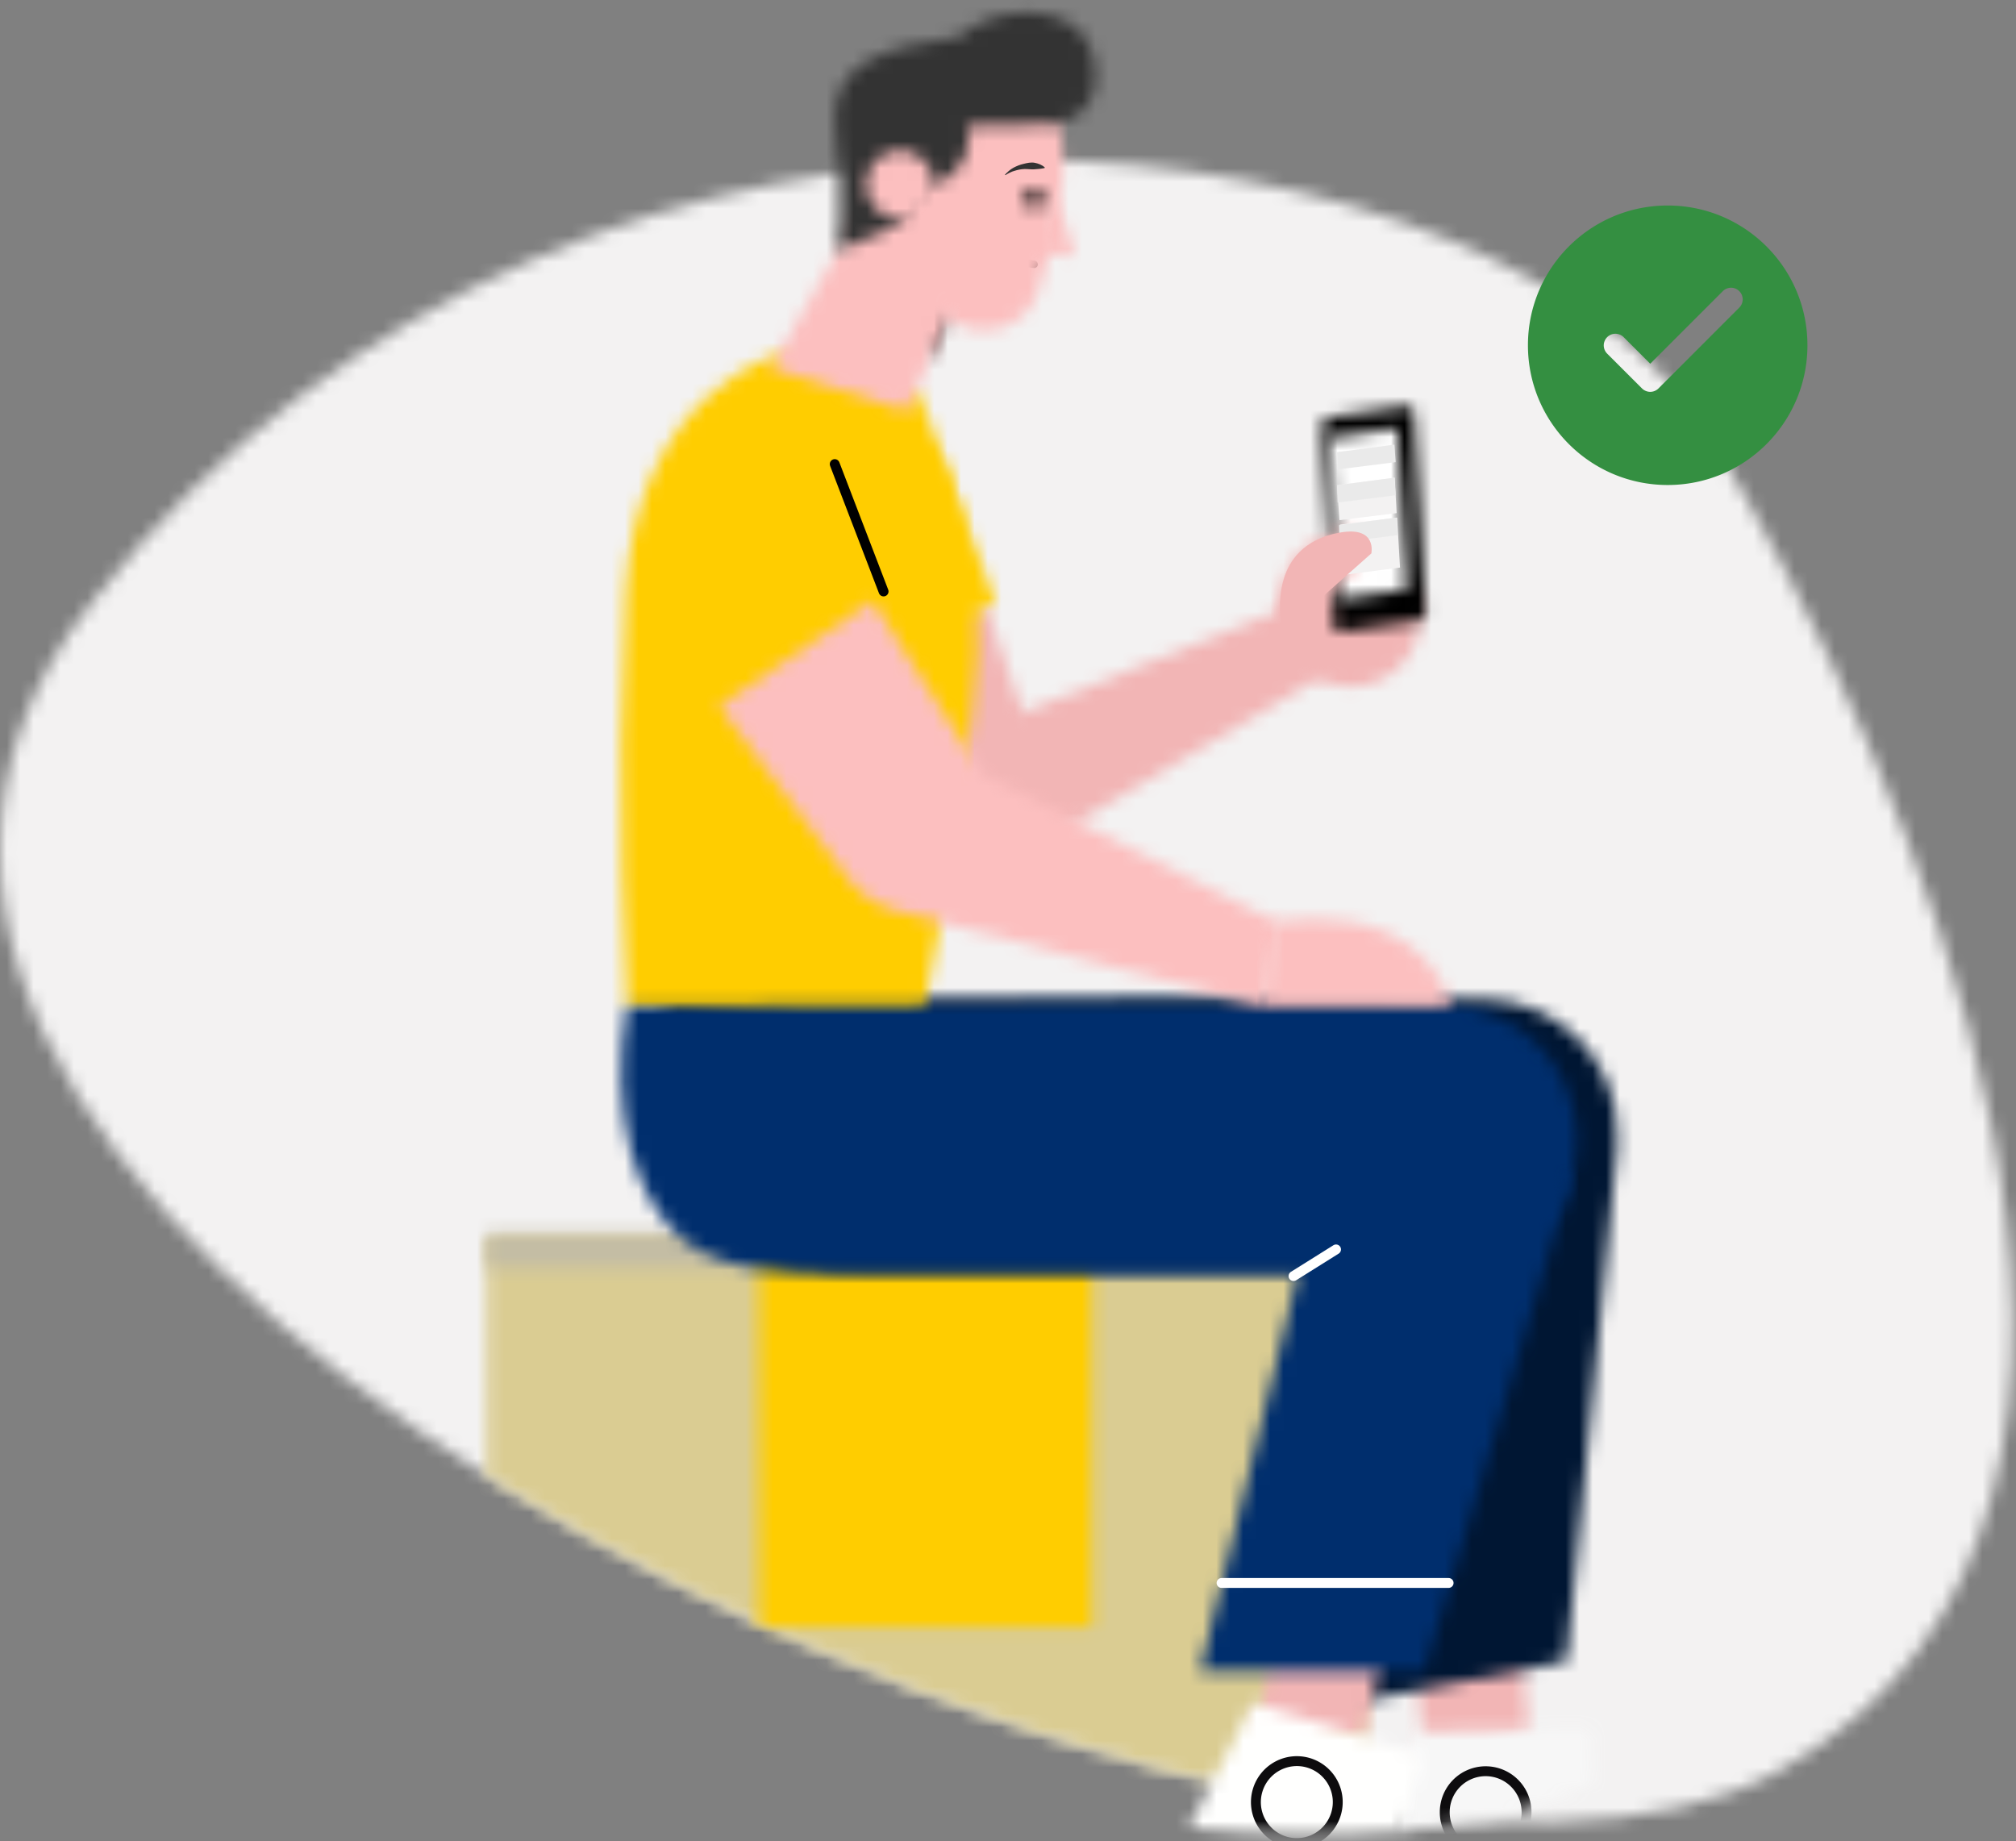
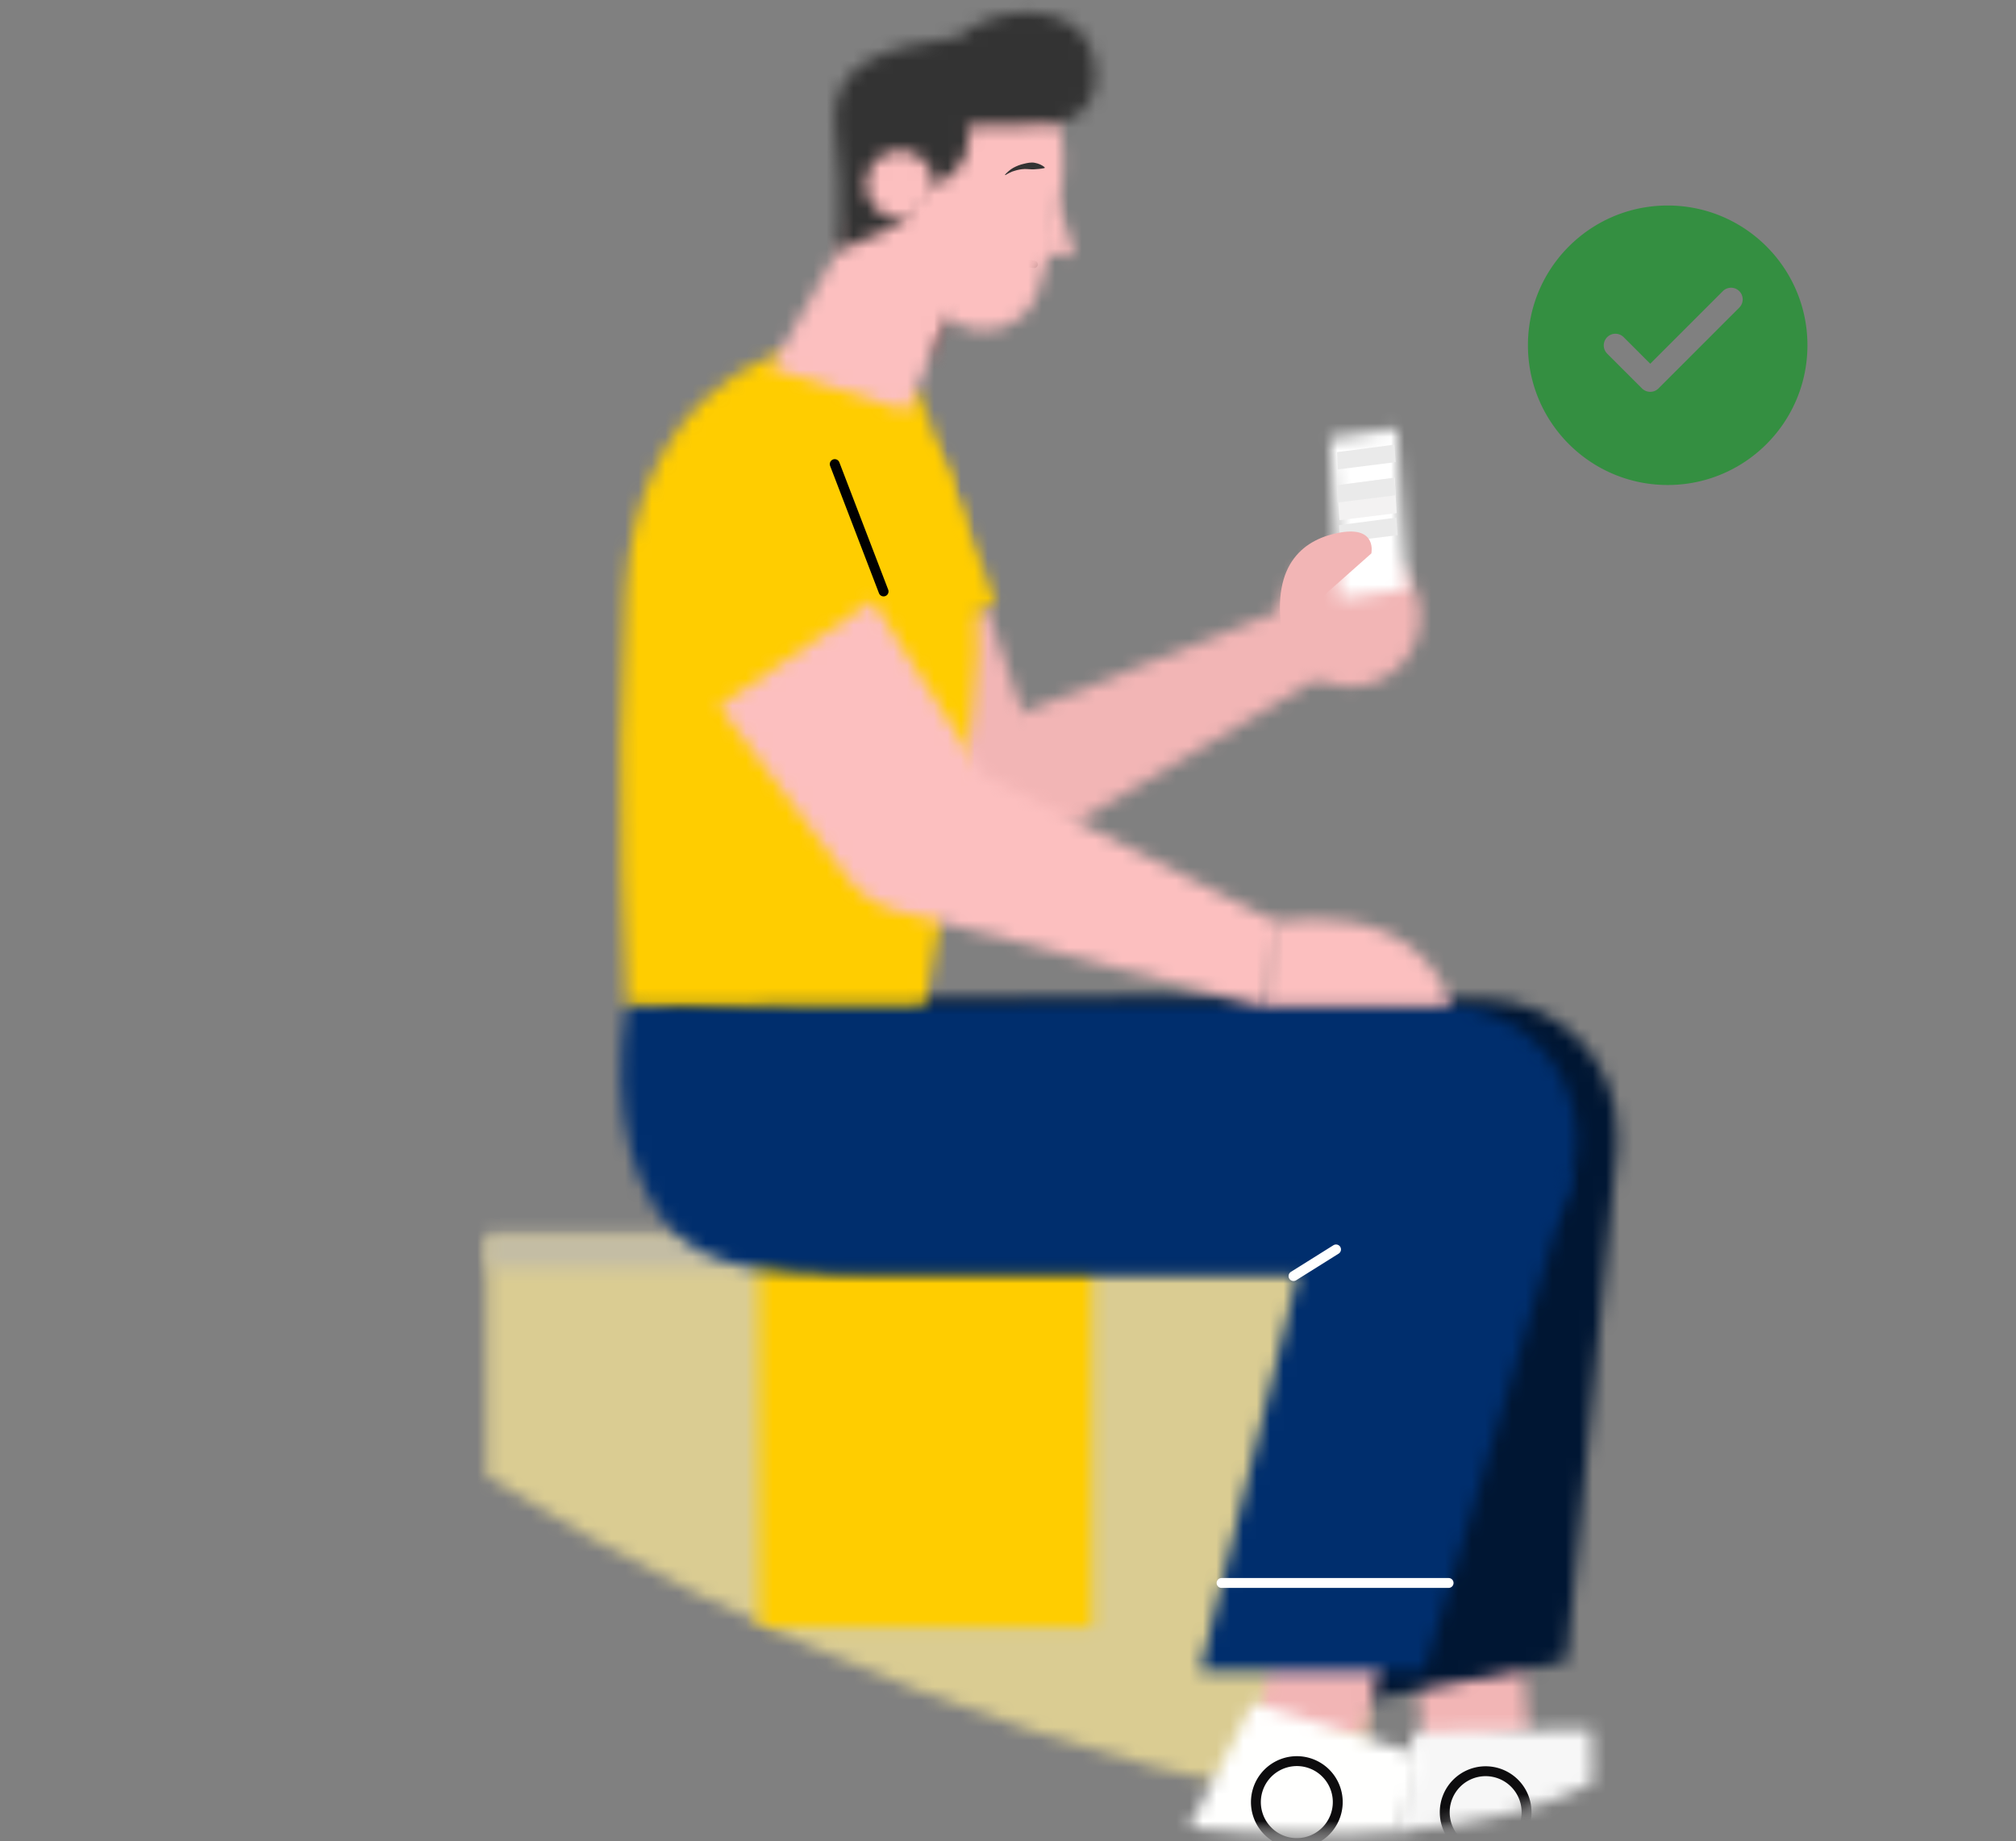
<svg xmlns="http://www.w3.org/2000/svg" width="150" height="137" fill="none">
  <rect width="100%" height="100%" fill="#808080" stroke="none" />
  <mask id="a" style="mask-type:luminance" maskUnits="userSpaceOnUse" x="0" y="11" width="150" height="125">
-     <path fill-rule="evenodd" clip-rule="evenodd" d="M6.824 44.823C-30.823 92.893 97.986 151.378 132.5 131.69c34.514-19.69 8.909-75.622-5.152-99.079-7.04-11.743-27.806-20.715-51.509-20.716-23.645-.001-50.213 8.924-69.014 32.93Z" fill="#fff" />
-   </mask>
+     </mask>
  <g mask="url(#a)">
    <path fill-rule="evenodd" clip-rule="evenodd" d="m168.424 24.85-23.661 121.722-158.779-30.863L9.644-6.014l158.78 30.864Z" fill="#F3F2F2" />
  </g>
  <mask id="b" style="mask-type:luminance" maskUnits="userSpaceOnUse" x="36" y="92" width="66" height="43">
    <path fill-rule="evenodd" clip-rule="evenodd" d="M36.216 92.16v17.663c19.985 12.661 44.833 21.996 65.287 24.863V92.16H36.216Z" fill="#fff" />
  </mask>
  <g mask="url(#b)">
    <path fill-rule="evenodd" clip-rule="evenodd" d="M32.967 151.826h71.786V88.91H32.967v62.916Z" fill="#DACC92" />
  </g>
  <mask id="c" style="mask-type:luminance" maskUnits="userSpaceOnUse" x="36" y="91" width="66" height="4">
    <path fill-rule="evenodd" clip-rule="evenodd" d="M36.216 91.729h65.287v2.668H36.216v-2.668Z" fill="#fff" />
  </mask>
  <g mask="url(#c)">
    <path fill-rule="evenodd" clip-rule="evenodd" d="M32.967 97.646h71.786V88.48H32.967v9.166Z" fill="#C4BDA4" />
  </g>
  <mask id="d" style="mask-type:luminance" maskUnits="userSpaceOnUse" x="56" y="92" width="26" height="30">
    <path fill-rule="evenodd" clip-rule="evenodd" d="M56.477 92.612v28.19l.53.243H81.24V92.612H56.477Z" fill="#fff" />
  </mask>
  <g mask="url(#d)">
    <path fill-rule="evenodd" clip-rule="evenodd" d="M53.228 124.295H84.49V89.362H53.228v34.933Z" fill="#FFCD00" />
  </g>
  <mask id="e" style="mask-type:luminance" maskUnits="userSpaceOnUse" x="62" y="45" width="17" height="20">
    <path fill-rule="evenodd" clip-rule="evenodd" d="m62.217 48.222 4.377 13.25c1.392 2.97 4.88 4.31 7.888 3.03 3.259-1.387 4.634-5.266 2.982-8.411C76 53.3 75.188 50.217 73.37 45.009l-11.152 3.213Z" fill="#fff" />
  </mask>
  <g mask="url(#e)">
    <path fill-rule="evenodd" clip-rule="evenodd" d="M74.543 39.46 56.9 46.95l10.268 24.188 17.642-7.489L74.543 39.46Z" fill="#F2B5B5" />
  </g>
  <mask id="f" style="mask-type:luminance" maskUnits="userSpaceOnUse" x="57" y="31" width="18" height="19">
    <path fill-rule="evenodd" clip-rule="evenodd" d="M61.56 31.605a6.934 6.934 0 0 0-3.904 8.869l3.227 8.602 13.215-4.174-3.49-9.304a6.918 6.918 0 0 0-6.476-4.493c-.856 0-1.727.16-2.572.5Z" fill="#fff" />
  </mask>
  <g mask="url(#f)">
    <path fill-rule="evenodd" clip-rule="evenodd" d="M62.382 23.755 47.529 42.767l20.094 15.699 14.853-19.011-20.094-15.7Z" fill="#FFCD00" />
  </g>
  <mask id="g" style="mask-type:luminance" maskUnits="userSpaceOnUse" x="67" y="44" width="34" height="22">
    <path fill-rule="evenodd" clip-rule="evenodd" d="M70.616 55.188c-3.066 1.371-4.172 4.522-2.865 7.1a5.049 5.049 0 0 0 7.079 2.062l25.346-15.13-2.03-4.951-27.53 10.919Z" fill="#fff" />
  </mask>
  <g mask="url(#g)">
    <path fill-rule="evenodd" clip-rule="evenodd" d="M104.11 41.53 65.844 38.18l-2.57 29.37 38.267 3.349 2.569-29.37Z" fill="#F2B5B5" />
  </g>
  <mask id="h" style="mask-type:luminance" maskUnits="userSpaceOnUse" x="95" y="40" width="11" height="12">
    <path fill-rule="evenodd" clip-rule="evenodd" d="M99.263 40.815a5.209 5.209 0 0 0-3.82 6.29 5.19 5.19 0 0 0 6.273 3.827 5.21 5.21 0 0 0 3.82-6.29 5.194 5.194 0 0 0-5.04-3.977c-.407 0-.82.05-1.233.15Z" fill="#fff" />
  </mask>
  <g mask="url(#h)">
    <path fill-rule="evenodd" clip-rule="evenodd" d="m109.639 38.184-16.825-1.473-1.474 16.851 16.824 1.472 1.475-16.85Z" fill="#F2B5B5" />
  </g>
  <mask id="i" style="mask-type:luminance" maskUnits="userSpaceOnUse" x="98" y="30" width="9" height="17">
-     <path fill-rule="evenodd" clip-rule="evenodd" d="m104.599 30.227-5.688.817c-.317.045-.557.36-.537.701l.871 14.704c.021.343.294.584.61.538l5.689-.816c.316-.044.556-.359.537-.702l-.872-14.704c-.019-.314-.251-.543-.533-.543a.604.604 0 0 0-.077.005Z" fill="#fff" />
-   </mask>
+     </mask>
  <g mask="url(#i)">
    <path fill-rule="evenodd" clip-rule="evenodd" d="m110.921 27.505-15.327-1.34-2.06 23.546 15.327 1.34 2.06-23.546Z" fill="#000" />
  </g>
  <mask id="j" style="mask-type:luminance" maskUnits="userSpaceOnUse" x="98" y="31" width="7" height="14">
    <path fill-rule="evenodd" clip-rule="evenodd" d="m98.945 32.585.71 11.983 4.999-.716-.711-11.985-4.998.718Z" fill="#fff" />
  </mask>
  <g mask="url(#j)">
    <path fill-rule="evenodd" clip-rule="evenodd" d="M109.209 29.066 96.092 27.92l-1.702 19.45 13.117 1.148 1.702-19.45Z" fill="#fff" />
  </g>
  <mask id="k" style="mask-type:luminance" maskUnits="userSpaceOnUse" x="95" y="39" width="8" height="9">
    <path fill-rule="evenodd" clip-rule="evenodd" d="M99.831 39.652c-2.689.441-5.221 2.281-4.387 7.452l6.639-5.886s.356-1.63-1.541-1.63c-.209 0-.444.021-.71.064Z" fill="#fff" />
  </mask>
  <g mask="url(#k)">
-     <path fill-rule="evenodd" clip-rule="evenodd" d="m105.741 36.77-12.916-1.129-1.26 14.386 12.917 1.13 1.259-14.386Z" fill="#F2B5B5" />
-   </g>
+     </g>
  <mask id="l" style="mask-type:luminance" maskUnits="userSpaceOnUse" x="105" y="119" width="9" height="13">
    <path fill-rule="evenodd" clip-rule="evenodd" d="m105.166 121.995.875 9.328 7.686-2.498-.702-8.899-7.859 2.069Z" fill="#fff" />
  </mask>
  <g mask="url(#l)">
    <path fill-rule="evenodd" clip-rule="evenodd" d="m99.122 120.542 15.847-5.148 4.833 14.875-15.847 5.149-4.833-14.876Z" fill="#F2B5B5" />
  </g>
  <mask id="m" style="mask-type:luminance" maskUnits="userSpaceOnUse" x="103" y="128" width="16" height="9">
    <path fill-rule="evenodd" clip-rule="evenodd" d="m105.147 128.796-1.207 7.477c5.648-.461 10.596-1.631 14.538-3.582l-.069-4.024-13.262.129Z" fill="#fff" />
  </mask>
  <g mask="url(#m)">
    <path fill-rule="evenodd" clip-rule="evenodd" d="m99.205 125.65 36.78-.642.371 21.243-36.78.642-.37-21.243Z" fill="#F7F7F7" />
  </g>
  <mask id="n" style="mask-type:luminance" maskUnits="userSpaceOnUse" x="44" y="0" width="90" height="137">
    <path fill-rule="evenodd" clip-rule="evenodd" d="M46.104.5c-.381.14-.761.28-1.142.425v123.353c28.407 12.098 59.888 16.229 74.755 7.754 6.712-3.825 11.067-9.918 13.628-17.427V67.063c-4.807-23.693-14.389-46.973-20.967-57.94-2.065-3.44-5.365-6.35-9.595-8.623h-56.68Z" fill="#fff" />
  </mask>
  <g mask="url(#n)">
    <path d="M132.569 140.58a.368.368 0 1 0-.012-.736l.012.736Zm-29.354-.224a.368.368 0 1 0 .013.736l-.013-.736Zm4.281-5.466.368-.006-.368.006Zm3.097 2.996-.007-.368.007.368Zm2.99-3.102-.368.007.368-.007Zm-3.096-2.995.006.367-.006-.367Zm13.559 4.108a.368.368 0 1 0-.537-.504l.537.504Zm-2.336 1.417a.368.368 0 0 0 .537.503l-.537-.503Zm-.415-2a.368.368 0 1 0-.537-.504l.537.504Zm-2.337 1.417a.369.369 0 0 0 .537.504l-.537-.504Zm13.599 3.113-29.342.512.013.736 29.341-.512-.012-.736Zm-29.329 1.248 29.341-.512-.012-.736-29.342.512.013.736Zm3.9-6.195a3.414 3.414 0 0 0 3.471 3.357l-.013-.736a2.678 2.678 0 0 1-2.722-2.634l-.736.013Zm3.471 3.357a3.413 3.413 0 0 0 3.352-3.476l-.736.013a2.677 2.677 0 0 1-2.629 2.727l.013.736Zm3.352-3.476a3.414 3.414 0 0 0-3.471-3.357l.013.735a2.68 2.68 0 0 1 2.722 2.635l.736-.013Zm-3.471-3.357a3.413 3.413 0 0 0-3.352 3.476l.736-.013a2.679 2.679 0 0 1 2.629-2.728l-.013-.735Zm13.029 3.972-1.799 1.921.537.503 1.799-1.92-.537-.504Zm-1.262 2.424 1.799-1.92-.537-.504-1.799 1.921.537.503Zm-1.489-3.007-1.8 1.921.537.504 1.8-1.921-.537-.504Zm-1.263 2.425 1.8-1.921-.537-.504-1.8 1.921.537.504Z" fill="#0D0C0E" />
  </g>
  <mask id="o" style="mask-type:luminance" maskUnits="userSpaceOnUse" x="49" y="74" width="72" height="53">
    <path fill-rule="evenodd" clip-rule="evenodd" d="M49.687 74.421h-.05c-1.306 8.047.562 14.147 3.97 17.18 2.718 2.418 7.714 2.742 11.349 2.742h36.855l-1.614 32.439 16.365-3.186 3.784-38.448-.049.005c.022-.27.033-.541.033-.817 0-5.493-4.416-9.959-9.901-10.007-4.815-.041-10.92-.057-17.394-.057-19.42 0-42.157.141-43.348.149Z" fill="#fff" />
  </mask>
  <g mask="url(#o)">
    <path fill-rule="evenodd" clip-rule="evenodd" d="M45.97 130.031h77.626V71.022H45.97v59.009Z" fill="#001633" />
  </g>
  <mask id="p" style="mask-type:luminance" maskUnits="userSpaceOnUse" x="67" y="21" width="4" height="6">
    <path fill-rule="evenodd" clip-rule="evenodd" d="m69.11 26.733 1.379-3.126-2.608-2.204 1.23 5.33Z" fill="#fff" />
  </mask>
  <g mask="url(#p)">
    <path fill-rule="evenodd" clip-rule="evenodd" d="M64.632 29.983h9.106v-11.83h-9.106v11.83Z" fill="#0A090B" />
  </g>
  <mask id="q" style="mask-type:luminance" maskUnits="userSpaceOnUse" x="44" y="0" width="90" height="137">
    <path fill-rule="evenodd" clip-rule="evenodd" d="M46.104.5c-.381.14-.761.28-1.142.425v123.353c28.407 12.098 59.888 16.229 74.755 7.754 6.712-3.825 11.067-9.918 13.628-17.427V67.063c-4.807-23.693-14.389-46.973-20.967-57.94-2.065-3.44-5.365-6.35-9.595-8.623" fill="#fff" />
  </mask>
  <g mask="url(#q)">
    <path d="m76.943 19.668-1.06-.126" stroke="#0A090B" stroke-width=".552" stroke-linecap="round" stroke-linejoin="round" />
  </g>
  <mask id="r" style="mask-type:luminance" maskUnits="userSpaceOnUse" x="46" y="26" width="27" height="51">
    <path fill-rule="evenodd" clip-rule="evenodd" d="M46.544 44.138c-.792 15.068.09 30.734.09 30.734l21.822 1.877s3.665-17.836 4.211-28.066c.505-9.458-4.445-19.6-4.445-19.6l-10.169-2.781s-10.717 2.768-11.51 17.836Z" fill="#fff" />
  </mask>
  <g mask="url(#r)">
    <path fill-rule="evenodd" clip-rule="evenodd" d="M42.964 79.999h32.989V23.052h-32.99V80Z" fill="#FFCD00" />
  </g>
  <mask id="s" style="mask-type:luminance" maskUnits="userSpaceOnUse" x="44" y="0" width="90" height="137">
    <path fill-rule="evenodd" clip-rule="evenodd" d="M46.104.5c-.381.14-.761.28-1.142.425v123.353c28.407 12.098 59.888 16.229 74.755 7.754 6.712-3.825 11.067-9.918 13.628-17.427V67.063c-4.807-23.693-14.389-46.973-20.967-57.94-2.065-3.44-5.365-6.35-9.595-8.623" fill="#fff" />
  </mask>
  <g mask="url(#s)">
    <path d="m65.743 44.007-3.635-9.476" stroke="#000" stroke-width=".736" stroke-linecap="round" stroke-linejoin="round" />
  </g>
  <mask id="t" style="mask-type:luminance" maskUnits="userSpaceOnUse" x="65" y="6" width="15" height="19">
    <path fill-rule="evenodd" clip-rule="evenodd" d="m75.447 6.655-6.636-.007a1.16 1.16 0 0 0-1.147.98l-1.906 12.005c-.071.449.124.897.501 1.149l4.608 3.077c2.355 1.572 5.557.434 6.4-2.272 4.38-14.048-.255-14.952-1.52-14.952-.187 0-.3.02-.3.02Z" fill="#fff" />
  </mask>
  <g mask="url(#t)">
    <path fill-rule="evenodd" clip-rule="evenodd" d="M62.495 27.823H82.36V3.386H62.495v24.437Z" fill="#FCBFBF" />
  </g>
  <mask id="u" style="mask-type:luminance" maskUnits="userSpaceOnUse" x="57" y="9" width="15" height="22">
    <path fill-rule="evenodd" clip-rule="evenodd" d="M57.348 27.399 67.5 30.617s3.977-9.47 4.31-9.771l-4.518-10.88-9.944 17.433Z" fill="#fff" />
  </mask>
  <g mask="url(#u)">
    <path fill-rule="evenodd" clip-rule="evenodd" d="M54.099 33.866H75.06V6.716H54.1v27.15Z" fill="#FCBFBF" />
  </g>
  <mask id="v" style="mask-type:luminance" maskUnits="userSpaceOnUse" x="76" y="14" width="4" height="6">
    <path fill-rule="evenodd" clip-rule="evenodd" d="m76.778 18.566 2.529.524a.44.44 0 0 0 .53-.557c-.316-1.019-1.257-3.453-1.26-3.674l-1.8 3.707Z" fill="#fff" />
  </mask>
  <g mask="url(#v)">
    <path fill-rule="evenodd" clip-rule="evenodd" d="M73.529 22.353h9.578V11.61h-9.578v10.744Z" fill="#FCBFBF" />
  </g>
  <mask id="w" style="mask-type:luminance" maskUnits="userSpaceOnUse" x="76" y="14" width="2" height="2">
    <path fill-rule="evenodd" clip-rule="evenodd" d="M76.382 14.392a.69.69 0 0 0 1.122.798.691.691 0 0 0-.56-1.089.686.686 0 0 0-.562.29Z" fill="#fff" />
  </mask>
  <g mask="url(#w)">
-     <path fill-rule="evenodd" clip-rule="evenodd" d="M73.005 18.728h7.875v-7.876h-7.875v7.876Z" fill="#000" />
-   </g>
+     </g>
  <mask id="x" style="mask-type:luminance" maskUnits="userSpaceOnUse" x="62" y="0" width="20" height="19">
    <path fill-rule="evenodd" clip-rule="evenodd" d="M71.308 2.759c-5.647.742-9.748 2-9.141 6.915.652 5.293.148 9.016.148 9.016l4.637-2.08 1.897-2.666c-.072.366 4.006-1.216 3.099-4.576 0 0 6.27.026 6.793-.189l.004-.002c.135-.023 3.629-.68 2.595-4.944-.57-2.35-2.651-3.317-4.877-3.317-1.893 0-3.89.699-5.155 1.843Z" fill="#fff" />
  </mask>
  <g mask="url(#x)">
    <path fill-rule="evenodd" clip-rule="evenodd" d="M58.858 21.939h25.923V-2.334H58.858v24.273Z" fill="#333" />
  </g>
  <mask id="y" style="mask-type:luminance" maskUnits="userSpaceOnUse" x="64" y="11" width="6" height="6">
    <path fill-rule="evenodd" clip-rule="evenodd" d="M66.546 11.262a2.502 2.502 0 0 0-2.048 2.885 2.5 2.5 0 1 0 4.93-.833 2.502 2.502 0 0 0-2.882-2.052Z" fill="#fff" />
  </mask>
  <g mask="url(#y)">
    <path fill-rule="evenodd" clip-rule="evenodd" d="M61.213 19.483h11.5V7.977h-11.5v11.506Z" fill="#FCBFBF" />
  </g>
  <mask id="z" style="mask-type:luminance" maskUnits="userSpaceOnUse" x="46" y="74" width="72" height="21">
    <path fill-rule="evenodd" clip-rule="evenodd" d="M46.635 74.872c-1.306 8.047.562 14.147 3.97 17.18 2.717 2.418 7.713 2.742 11.348 2.742h45.383c5.518 0 9.99-4.48 9.99-10.007 0-5.493-4.416-9.96-9.9-10.006-4.823-.042-10.938-.058-17.422-.058-19.943 0-43.369.149-43.369.149Z" fill="#fff" />
  </mask>
  <g mask="url(#z)">
    <path fill-rule="evenodd" clip-rule="evenodd" d="M42.966 98.043h77.609v-26.57H42.966v26.57Z" fill="#002E6D" />
  </g>
  <mask id="A" style="mask-type:luminance" maskUnits="userSpaceOnUse" x="93" y="120" width="11" height="10">
    <path fill-rule="evenodd" clip-rule="evenodd" d="M93.298 129.353h8.082l2.083-8.681-8.114-.46-2.051 9.141Z" fill="#fff" />
  </mask>
  <g mask="url(#A)">
    <path fill-rule="evenodd" clip-rule="evenodd" d="M90.049 132.602h16.663v-15.64H90.049v15.64Z" fill="#F2B5B5" />
  </g>
  <mask id="B" style="mask-type:luminance" maskUnits="userSpaceOnUse" x="88" y="126" width="18" height="11">
    <path fill-rule="evenodd" clip-rule="evenodd" d="M88.453 135.981c5.622.575 10.925.681 15.718.272l-.002-.001 1.713-5.604-12.651-3.974-4.778 9.307Z" fill="#fff" />
  </mask>
  <g mask="url(#B)">
    <path fill-rule="evenodd" clip-rule="evenodd" d="M88.552 121.845 123.73 132.6l-6.212 20.318-35.179-10.755 6.213-20.318Z" fill="#FFFFFE" />
  </g>
  <mask id="C" style="mask-type:luminance" maskUnits="userSpaceOnUse" x="44" y="0" width="90" height="137">
    <path fill-rule="evenodd" clip-rule="evenodd" d="M46.104.5c-.381.14-.761.28-1.142.425v123.353c28.407 12.098 59.888 16.229 74.755 7.754 6.712-3.825 11.067-9.918 13.628-17.427V67.063c-4.807-23.693-14.389-46.973-20.967-57.94-2.065-3.44-5.365-6.35-9.595-8.623h-56.68Z" fill="#fff" />
  </mask>
  <g mask="url(#C)">
    <path d="M115.668 146.355a.368.368 0 0 0 .215-.704l-.215.704Zm-27.849-9.284a.368.368 0 1 0-.215.703l.215-.703Zm5.76-3.875.352.107-.352-.107Zm5.823 1.78-.352-.108.352.108Zm-2.02-3.806-.107.352.107-.352Zm11.627 8.096a.367.367 0 1 0-.355-.644l.355.644Zm-2.659.626a.369.369 0 0 0 .355.645l-.355-.645Zm.223-2.03a.368.368 0 0 0-.356-.644l.356.644Zm-2.66.627a.368.368 0 1 0 .355.644l-.355-.644Zm11.97 7.162-28.064-8.58-.215.703 28.064 8.581.215-.704Zm-28.28-7.877 28.065 8.581.215-.704-28.064-8.58-.215.703Zm5.624-4.686a3.415 3.415 0 0 0 2.265 4.266l.215-.704a2.679 2.679 0 0 1-1.776-3.347l-.704-.215Zm2.265 4.266a3.415 3.415 0 0 0 4.262-2.271l-.704-.215a2.68 2.68 0 0 1-3.343 1.782l-.215.704Zm4.262-2.271a3.414 3.414 0 0 0-2.264-4.265l-.215.704a2.678 2.678 0 0 1 1.775 3.346l.704.215Zm-2.264-4.265a3.414 3.414 0 0 0-4.263 2.27l.704.215a2.679 2.679 0 0 1 3.344-1.781l.215-.704Zm11.164 7.804-2.304 1.27.355.645 2.304-1.271-.355-.644Zm-1.949 1.915 2.304-1.271-.355-.644-2.304 1.27.355.645Zm-.488-3.319-2.304 1.271.355.644 2.305-1.271-.356-.644Zm-1.949 1.915 2.305-1.271-.356-.644-2.304 1.271.355.644Z" fill="#0D0C0E" />
  </g>
  <mask id="D" style="mask-type:luminance" maskUnits="userSpaceOnUse" x="89" y="86" width="29" height="39">
    <path fill-rule="evenodd" clip-rule="evenodd" d="M89.3 124.314h16.67l11.04-37.018-18.284-1.271-9.427 38.289Z" fill="#fff" />
  </mask>
  <g mask="url(#D)">
    <path fill-rule="evenodd" clip-rule="evenodd" d="M86.05 127.563h34.21V82.775H86.05v44.788Z" fill="#002E6D" />
  </g>
  <mask id="E" style="mask-type:luminance" maskUnits="userSpaceOnUse" x="44" y="0" width="90" height="137">
    <path fill-rule="evenodd" clip-rule="evenodd" d="M46.103.5c-.38.14-.76.28-1.141.425v123.353c28.407 12.098 59.888 16.229 74.755 7.754 6.711-3.825 11.067-9.918 13.627-17.427V67.063c-4.807-23.693-14.388-46.973-20.966-57.94-2.065-3.44-5.365-6.35-9.595-8.623" fill="#fff" />
  </mask>
  <g mask="url(#E)">
    <path d="m96.243 94.947 3.165-1.983" stroke="#fff" stroke-width=".736" stroke-linecap="round" stroke-linejoin="round" />
  </g>
  <mask id="F" style="mask-type:luminance" maskUnits="userSpaceOnUse" x="44" y="0" width="90" height="137">
    <path fill-rule="evenodd" clip-rule="evenodd" d="M46.103.5c-.38.14-.76.28-1.141.425v123.353c28.407 12.098 59.888 16.229 74.755 7.754 6.711-3.825 11.067-9.918 13.627-17.427V67.063c-4.807-23.693-14.388-46.973-20.966-57.94-2.065-3.44-5.365-6.35-9.595-8.623" fill="#fff" />
  </mask>
  <g mask="url(#F)">
    <path d="M90.89 117.781h16.893" stroke="#fff" stroke-width=".736" stroke-linecap="round" stroke-linejoin="round" />
  </g>
  <mask id="G" style="mask-type:luminance" maskUnits="userSpaceOnUse" x="53" y="44" width="43" height="31">
    <path fill-rule="evenodd" clip-rule="evenodd" d="m53.5 52.544 9.518 12.72a6.943 6.943 0 0 0 4.392 2.685l26.684 6.946 1.078-6.191-22.054-11.118-8.2-12.903L53.5 52.544Z" fill="#fff" />
  </mask>
  <g mask="url(#G)">
    <path fill-rule="evenodd" clip-rule="evenodd" d="M50.251 78.144h48.171v-36.71H50.251v36.71Z" fill="#FCBFBF" />
  </g>
  <mask id="H" style="mask-type:luminance" maskUnits="userSpaceOnUse" x="94" y="68" width="15" height="7">
    <path fill-rule="evenodd" clip-rule="evenodd" d="m94.671 68.675-.628 6.221h13.978c-1.77-5.537-6.793-6.524-10.148-6.524-1.856 0-3.202.303-3.202.303Z" fill="#fff" />
  </mask>
  <g mask="url(#H)">
    <path fill-rule="evenodd" clip-rule="evenodd" d="M90.794 78.146h20.477V65.123H90.794v13.023Z" fill="#FCBFBF" />
  </g>
  <path fill-rule="evenodd" clip-rule="evenodd" d="m99.482 36.101 4.291-.557.142 2.635-4.254.524-.179-2.602Z" fill="#F3F2F2" />
  <path fill-rule="evenodd" clip-rule="evenodd" d="m99.482 36.106 4.267-.562.094 1.307-4.317.54-.044-1.285Z" fill="#EAEAEA" />
-   <path fill-rule="evenodd" clip-rule="evenodd" d="m99.697 39.032 4.254-.52.214 3.718-4.29.56-.178-3.758Z" fill="#F3F2F2" />
  <path fill-rule="evenodd" clip-rule="evenodd" d="m99.63 39.073 4.267-.561.094 1.306-4.316.54-.045-1.285Z" fill="#EAEAEA" />
  <path fill-rule="evenodd" clip-rule="evenodd" d="M102.035 41.177s.438-2.007-2.251-1.566c-2.69.442-5.222 2.28-4.389 7.452l6.64-5.886Z" fill="#F2B5B5" />
  <path fill-rule="evenodd" clip-rule="evenodd" d="M74.808 13.029c.22-.136.444-.258.687-.321.236-.074.478-.123.724-.131.246-.008.487.037.73.021.246-.016.493-.034.773-.093l.015-.047c-.22-.2-.486-.294-.756-.346-.274-.05-.554.014-.82.08-.268.06-.526.164-.765.293-.24.132-.439.32-.62.508l.032.036Z" fill="#333" />
  <path fill-rule="evenodd" clip-rule="evenodd" d="m99.482 33.642 4.267-.56.094 1.305-4.317.54-.044-1.285Z" fill="#EAEAEA" />
  <path fill-rule="evenodd" clip-rule="evenodd" d="m129.411 22.887-6.012 6.014a.868.868 0 0 1-1.226 0l-2.6-2.597a.867.867 0 0 1 1.226-1.226l1.987 1.985 5.4-5.4a.865.865 0 1 1 1.225 1.224Zm-5.327-7.596c-5.743 0-10.398 4.656-10.398 10.398 0 5.744 4.655 10.398 10.398 10.398 5.742 0 10.398-4.654 10.398-10.398 0-5.742-4.656-10.398-10.398-10.398Z" fill="#348F41" />
</svg>